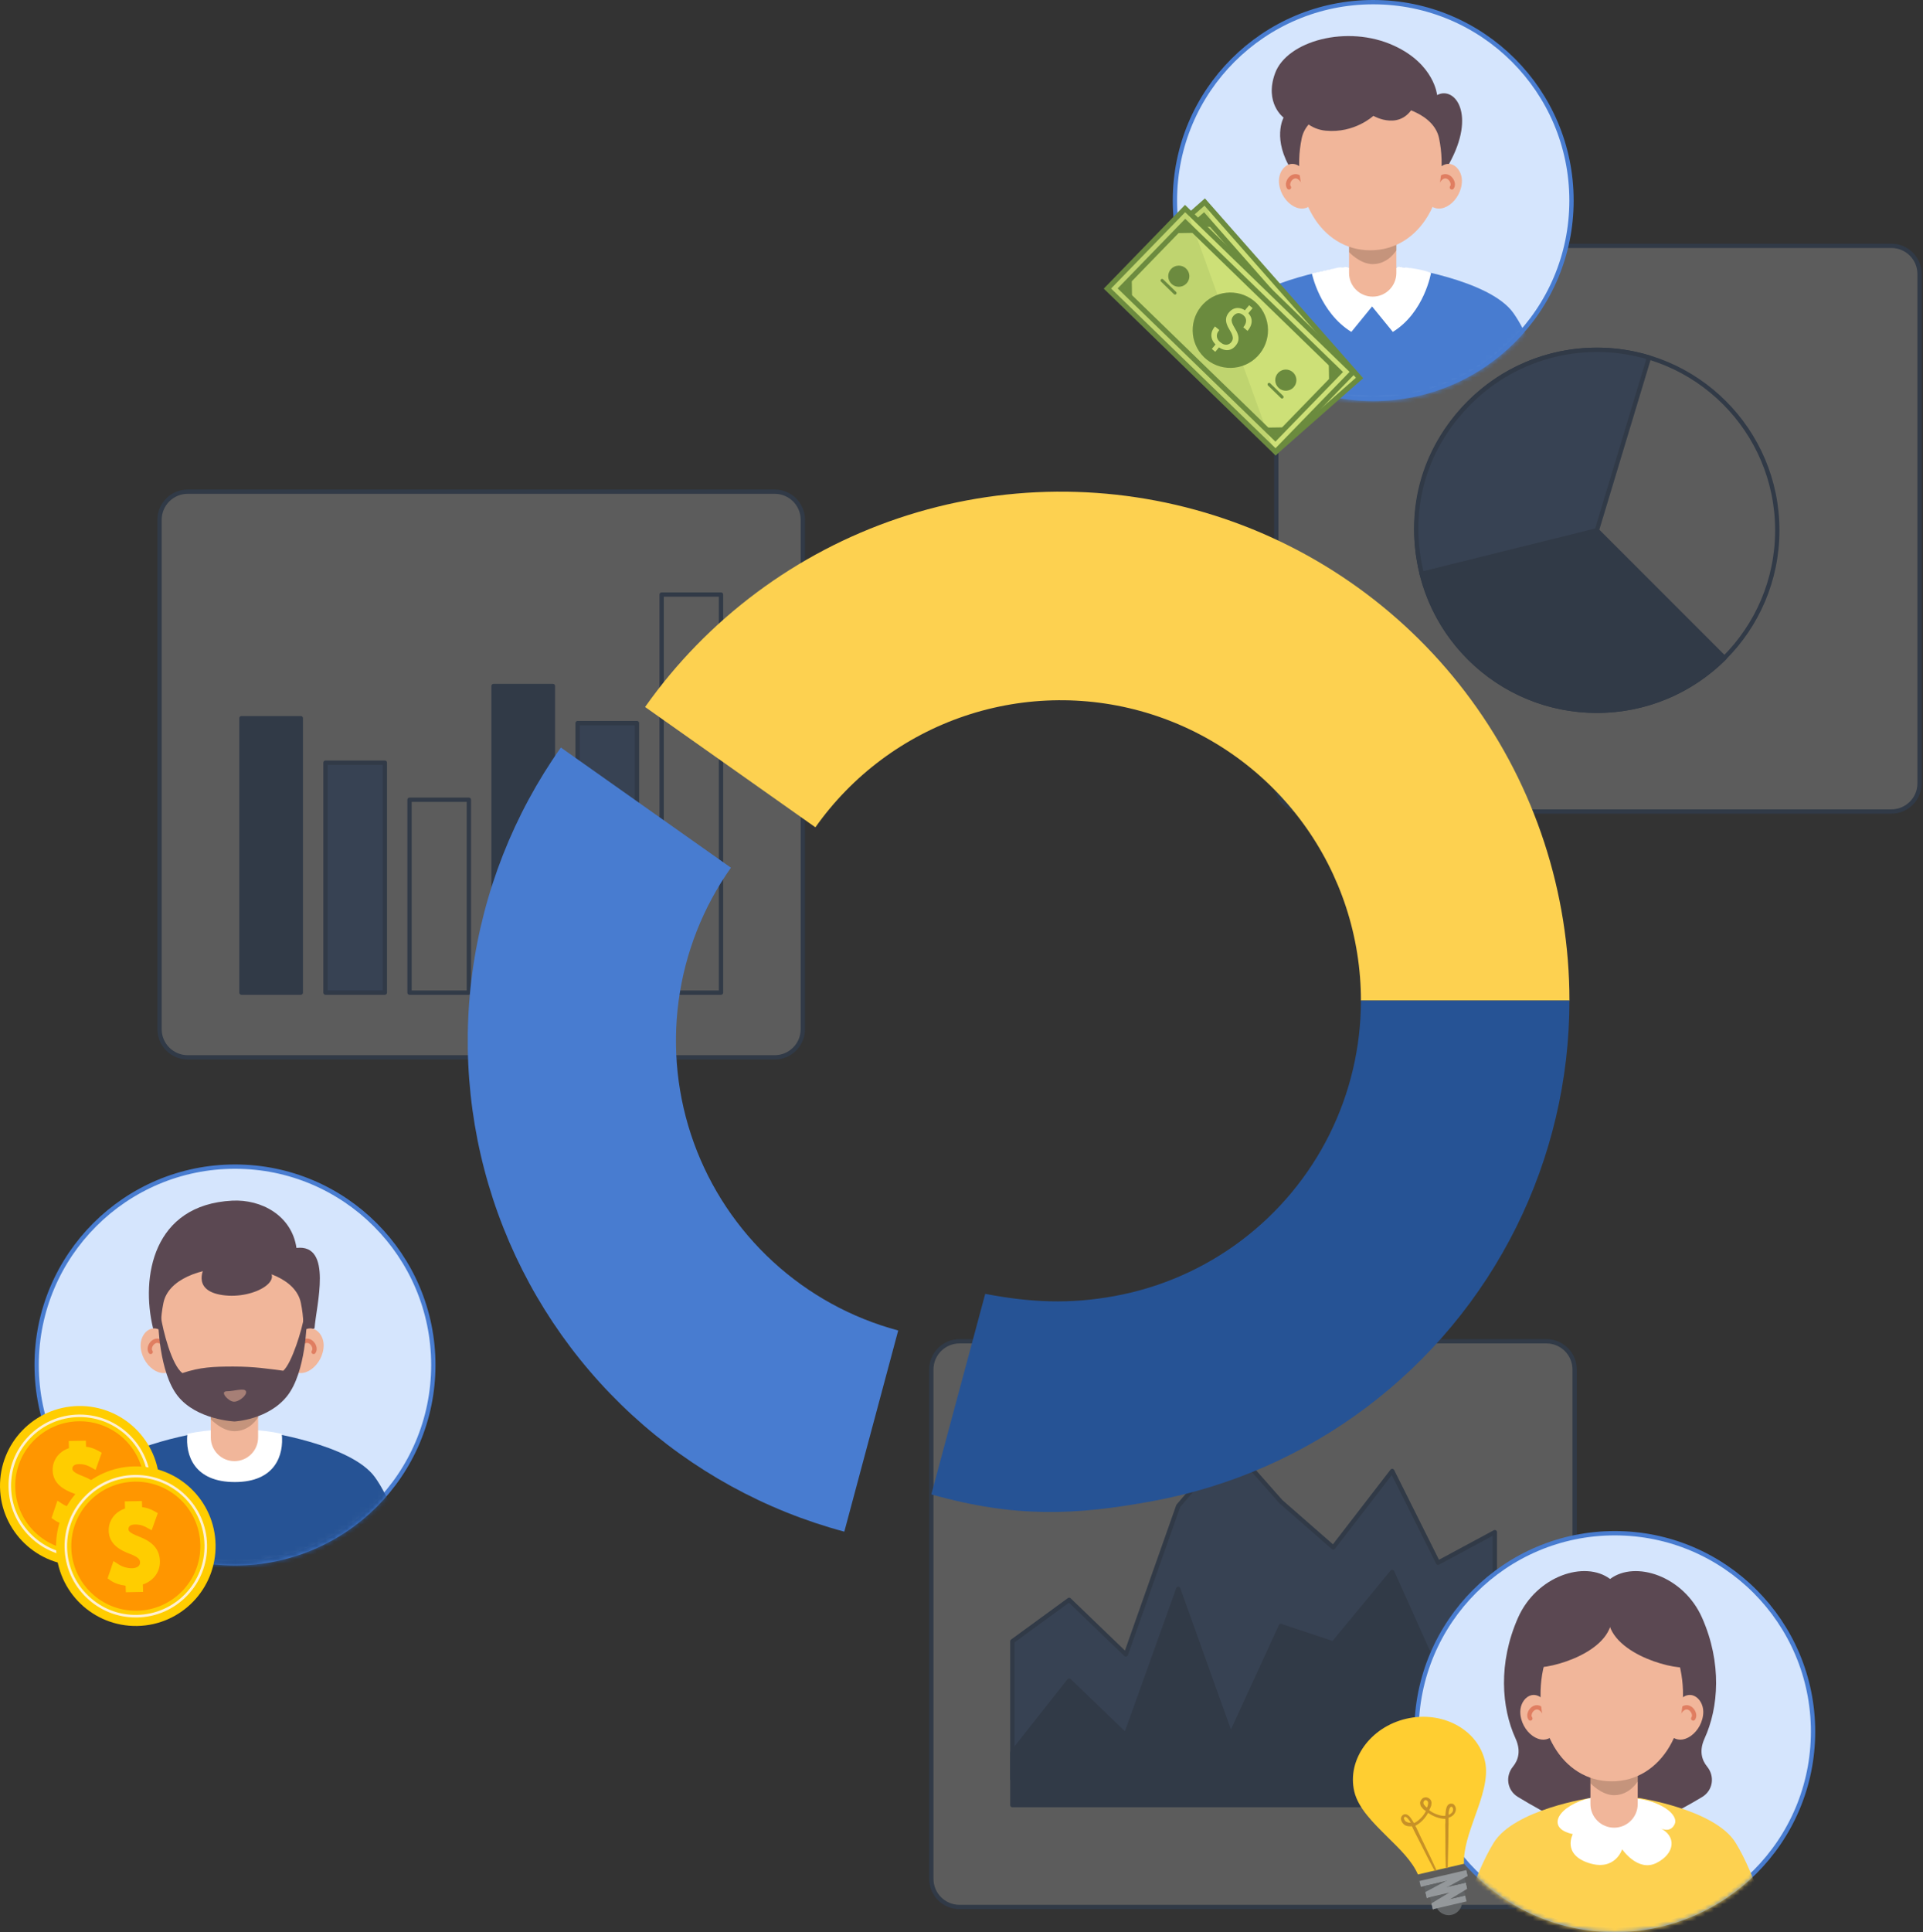
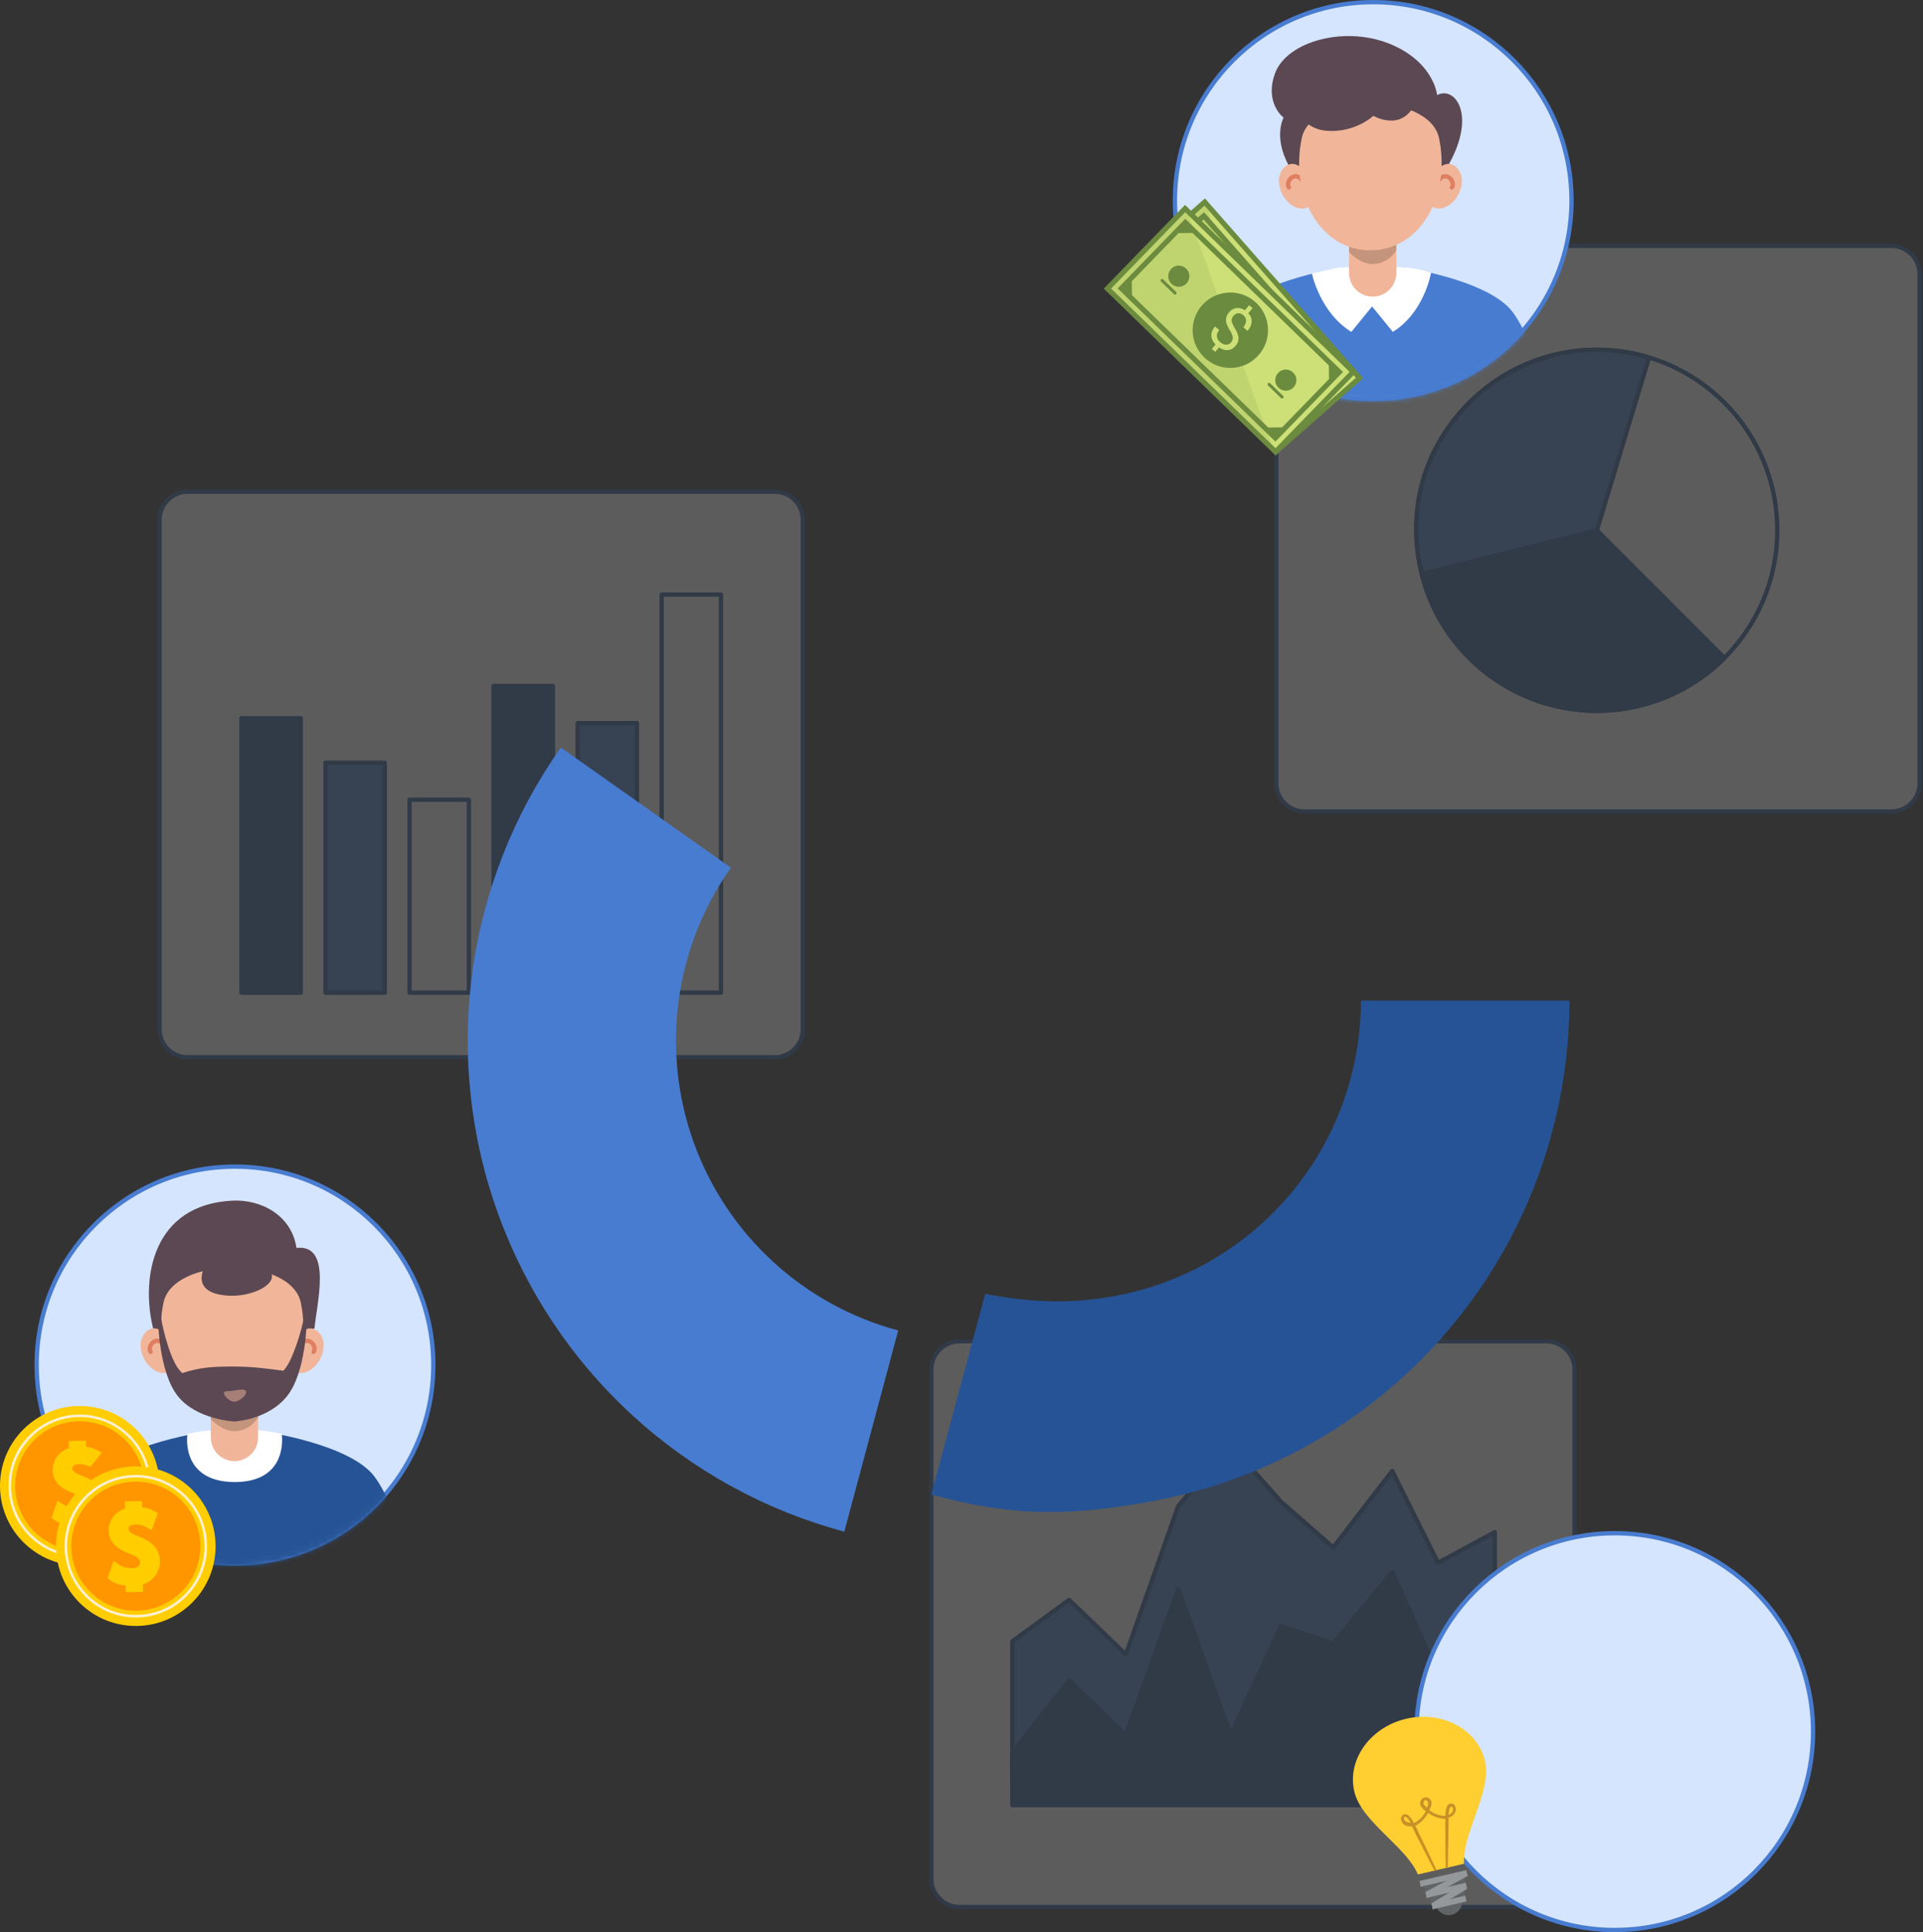
<svg xmlns="http://www.w3.org/2000/svg" width="446" height="448" viewBox="0 0 446 448" fill="none">
  <rect x="0" y="0" width="446" height="448" fill="#333333" stroke="none" />
  <g opacity="0.2">
    <path d="M179.672 114H43.532C39.925 114 37 116.924 37 120.532V238.63C37 242.238 39.925 245.162 43.532 245.162H179.672C183.279 245.162 186.204 242.238 186.204 238.63V120.532C186.204 116.924 183.279 114 179.672 114Z" fill="white" stroke="#265395" stroke-linecap="round" stroke-linejoin="round" />
    <path d="M69.764 166.525H55.998V230.155H69.764V166.525Z" fill="#265395" stroke="#265395" stroke-linecap="round" stroke-linejoin="round" />
    <path d="M89.256 176.838H75.489V230.155H89.256V176.838Z" fill="#487CD0" stroke="#265395" stroke-linecap="round" stroke-linejoin="round" />
    <path d="M108.747 185.433H94.981V230.155H108.747V185.433Z" fill="white" stroke="#265395" stroke-linecap="round" stroke-linejoin="round" />
    <path d="M128.238 159.066H114.472V230.155H128.238V159.066Z" fill="#265395" stroke="#265395" stroke-linecap="round" stroke-linejoin="round" />
    <path d="M147.729 167.661H133.963V230.155H147.729V167.661Z" fill="#487CD0" stroke="#265395" stroke-linecap="round" stroke-linejoin="round" />
    <path d="M167.221 137.856H153.454V230.155H167.221V137.856Z" fill="white" stroke="#265395" stroke-linecap="round" stroke-linejoin="round" />
    <path d="M302.532 188.162L438.672 188.162C442.279 188.162 445.204 185.238 445.204 181.63L445.204 63.532C445.204 59.925 442.279 57 438.672 57L302.532 57C298.924 57 296 59.925 296 63.532L296 181.63C296 185.238 298.924 188.162 302.532 188.162Z" fill="white" stroke="#265395" stroke-linecap="round" stroke-linejoin="round" />
    <path d="M370.351 81.106C347.237 81.106 328.499 99.844 328.499 122.958C328.499 146.073 347.237 164.811 370.351 164.811C393.466 164.811 412.204 146.073 412.204 122.958C412.204 99.844 393.466 81.106 370.351 81.106Z" fill="white" stroke="#265395" stroke-linecap="round" stroke-linejoin="round" />
    <path d="M329.74 133.048C331.503 140.193 335.18 146.964 340.771 152.554C357.108 168.891 383.61 168.891 399.962 152.554L370.366 122.959L329.74 133.048Z" fill="#265395" stroke="#265395" stroke-linecap="round" stroke-linejoin="round" />
    <path d="M329.74 133.048L370.367 122.958L382.459 82.885C368.184 78.595 352.056 82.078 340.786 93.363C329.516 104.648 326.347 119.281 329.755 133.048L329.74 133.048Z" fill="#487CD0" stroke="#265395" stroke-linecap="round" stroke-linejoin="round" />
    <path d="M358.672 311H222.532C218.924 311 216 313.924 216 317.532V435.63C216 439.238 218.924 442.162 222.532 442.162H358.672C362.279 442.162 365.204 439.238 365.204 435.63V317.532C365.204 313.924 362.279 311 358.672 311Z" fill="white" stroke="#265395" stroke-linecap="round" stroke-linejoin="round" />
    <path d="M346.692 355.254L333.523 362.339L322.896 341.069L309.219 358.796L297.067 348.169L285.423 335L273.271 349.17L261.119 383.609L247.965 370.948L234.796 380.559V412.457H346.692V355.254Z" fill="#487CD0" stroke="#265395" stroke-linecap="round" stroke-linejoin="round" />
    <path d="M346.692 383.28L333.523 388.167L322.896 364.506L309.219 381.067L297.067 377.017L285.423 402.337L273.271 368.407L261.119 402.337L247.965 389.677L234.796 406.388V418.54H346.692V383.28Z" fill="#265395" stroke="#265395" stroke-linecap="round" stroke-linejoin="round" />
  </g>
-   <path d="M364 232C364 206.946 356.026 182.542 341.232 162.322C326.437 142.103 305.592 127.117 281.713 119.534C257.834 111.951 232.161 112.166 208.412 120.147C184.663 128.128 164.071 143.46 149.617 163.925L189.117 191.824C197.648 179.746 209.801 170.697 223.817 165.987C237.832 161.277 252.984 161.151 267.077 165.626C281.169 170.101 293.472 178.945 302.203 190.878C310.934 202.811 315.64 217.214 315.64 232H364Z" fill="#FDD150" />
  <path d="M364 232C364 250.273 359.756 268.296 351.603 284.649C343.451 301.002 331.611 315.238 317.018 326.236C302.426 337.233 285.478 344.691 267.512 348.022C249.545 351.354 235.5 352 216 346.5L228.5 300C239 302 248.092 302.439 258.696 300.473C269.299 298.507 279.301 294.106 287.913 287.615C296.525 281.125 303.513 272.723 308.324 263.072C313.136 253.421 315.64 242.784 315.64 232H364Z" fill="#265395" />
  <path d="M195.821 355.14C177.482 350.226 160.603 340.954 146.619 328.113C132.635 315.272 121.96 299.242 115.505 281.388C109.049 263.533 107.003 244.384 109.541 225.569C112.078 206.753 119.125 188.83 130.08 173.324L169.522 201.19C163.056 210.342 158.897 220.919 157.4 232.024C155.902 243.128 157.11 254.429 160.92 264.966C164.73 275.504 171.029 284.964 179.282 292.542C187.535 300.121 197.497 305.593 208.32 308.493L195.821 355.14Z" fill="#487CD0" />
  <path d="M318.489 0.5C343.888 0.5 364.478 21.095 364.478 46.5C364.478 71.905 343.888 92.5 318.489 92.5C293.09 92.5 272.5 71.905 272.5 46.5C272.5 21.095 293.09 0.5 318.489 0.5Z" fill="#D5E5FD" stroke="#487CD0" />
  <mask id="mask0_2971_1226" style="mask-type:luminance" maskUnits="userSpaceOnUse" x="272" y="0" width="93" height="93">
    <path d="M365 46.5C365 20.819 344.186 4.26212e-05 318.511 4.37438e-05C292.836 4.48664e-05 272.022 20.819 272.022 46.5C272.022 72.181 292.836 93 318.511 93C344.186 93 365 72.181 365 46.5Z" fill="white" />
  </mask>
  <g mask="url(#mask0_2971_1226)">
    <path d="M336.07 38.011C342.47 26.488 337.404 19.88 333.307 22.044C333.307 22.044 332.689 14.897 323.313 10.594C312.465 5.611 298.454 9.496 295.72 17.001C293.199 23.929 297.702 27.27 297.702 27.27C297.702 27.27 294.914 32.246 299.684 39.696C304.453 47.146 333.21 43.17 336.076 38.011H336.07Z" fill="#5B4852" />
    <path d="M358.997 93.967H278.012C278.012 93.967 280.467 80.383 286.036 72.563C291.606 64.737 312.259 61.882 312.259 61.882L318.508 62.846L324.756 61.882C324.756 61.882 345.422 64.737 350.985 72.563C356.548 80.383 359.003 93.967 359.003 93.967H358.997Z" fill="#487CD0" />
    <path d="M310.386 62.041L304.26 63.385C304.26 63.385 306.102 72.436 313.417 76.958L318.38 70.872V62.761L312.253 61.882L310.386 62.041Z" fill="white" />
    <path d="M324.748 61.882C326.725 62.095 329.394 62.324 331.902 63.253C331.902 63.253 330.355 72.436 323.041 76.958L318.077 70.872V64.343L324.204 61.882H324.748Z" fill="white" />
    <path d="M318.368 68.781C315.338 68.781 312.883 66.325 312.883 63.295V52.814H323.853V63.295C323.853 66.325 321.398 68.781 318.368 68.781Z" fill="#F1B69A" />
    <path opacity="0.2" d="M323.859 51.595V58.033C323.859 58.033 322.017 61.239 318.374 61.239C315.447 61.239 312.89 58.463 312.89 58.463V51.601H323.859V51.595Z" fill="#150A08" />
    <path d="M303.023 40.327C300.06 35.817 296.618 38.714 296.618 41.891C296.618 46.485 301.599 50.444 304.448 47.146C307.296 43.849 303.023 40.327 303.023 40.327Z" fill="#F1B69A" />
    <path d="M302.375 42.411C300.526 38.963 297.975 42.181 298.951 43.46" stroke="#E07E61" stroke-miterlimit="10" stroke-linecap="round" />
    <path d="M332.659 40.327C335.622 35.817 339.064 38.714 339.064 41.891C339.064 46.485 334.083 50.444 331.234 47.146C328.386 43.849 332.659 40.327 332.659 40.327Z" fill="#F1B69A" />
    <path d="M333.307 42.411C335.156 38.963 337.707 42.181 336.731 43.46" stroke="#E07E61" stroke-miterlimit="10" stroke-linecap="round" />
    <path d="M317.823 58.033C306.102 58.033 299.169 45.218 301.908 32.058C304.169 21.22 331.507 21.22 333.761 32.058C336.501 45.212 329.549 58.039 317.823 58.033Z" fill="#F1B69A" />
    <path d="M328.216 23.929C325.18 30.749 318.526 26.863 318.526 26.863C318.526 26.863 314.162 30.949 307.459 30.3C300.757 29.645 297.26 21.608 305.423 18.207C313.586 14.806 332.489 14.345 328.216 23.929Z" fill="#5B4852" />
  </g>
  <rect x="279.409" y="46.845" width="54.35" height="25.858" transform="rotate(48.64 279.409 46.845)" fill="#CDE077" stroke="#6B8B3E" stroke-width="1.197" />
  <rect x="279.206" y="50.054" width="49.801" height="21.309" transform="rotate(48.64 279.206 50.054)" fill="#CDE077" stroke="#6B8B3E" stroke-width="1.197" />
-   <rect x="277.547" y="50.777" width="3.249" height="1.629" transform="rotate(3.64 277.547 50.777)" fill="#6B8B3E" />
  <rect width="3.249" height="1.629" transform="matrix(0.063 -0.998 -0.998 -0.063 265.557 65.929)" fill="#6B8B3E" />
  <rect x="294.653" y="98.978" width="3.249" height="1.629" transform="rotate(3.64 294.653 98.978)" fill="#6B8B3E" />
  <rect width="3.249" height="1.629" transform="matrix(0.063 -0.998 -0.998 -0.063 311.219 88.989)" fill="#6B8B3E" />
  <circle cx="276.725" cy="62.366" r="2.454" transform="rotate(48.64 276.725 62.366)" fill="#6B8B3E" />
  <rect x="272.812" y="62.541" width="4.908" height="0.718" rx="0.359" transform="rotate(48.64 272.812 62.541)" fill="#6B8B3E" />
  <circle cx="299.586" cy="88.335" r="2.454" transform="rotate(48.64 299.586 88.335)" fill="#6B8B3E" />
  <rect x="295.673" y="88.51" width="4.908" height="0.718" rx="0.359" transform="rotate(48.64 295.673 88.51)" fill="#6B8B3E" />
  <path d="M279.463 46L295.861 105.571L259.156 63.878L279.463 46Z" fill="#748C49" fill-opacity="0.15" />
  <circle cx="287.661" cy="75.786" r="8.739" transform="rotate(48.64 287.661 75.786)" fill="#6B8B3E" />
  <path d="M293.537 71.489L291.931 72.903L291.236 72.113L292.842 70.699L293.537 71.489ZM284.856 78.963L283.45 80.201L282.76 79.416L284.165 78.179L284.856 78.963ZM287.447 78.552C287.657 78.366 287.805 78.152 287.89 77.909C287.975 77.666 287.992 77.374 287.941 77.032C287.89 76.691 287.763 76.286 287.561 75.816C287.309 75.253 287.139 74.723 287.051 74.227C286.966 73.735 286.992 73.273 287.129 72.841C287.269 72.412 287.546 72.016 287.96 71.651C288.392 71.271 288.846 71.037 289.322 70.948C289.798 70.859 290.27 70.91 290.739 71.102C291.207 71.294 291.643 71.62 292.048 72.08C292.363 72.438 292.59 72.805 292.729 73.182C292.871 73.556 292.921 73.932 292.881 74.31C292.843 74.692 292.716 75.068 292.501 75.439C292.288 75.813 291.981 76.176 291.581 76.528L290.728 75.56C290.964 75.353 291.155 75.135 291.302 74.905C291.449 74.676 291.545 74.442 291.59 74.203C291.639 73.961 291.63 73.725 291.566 73.496C291.504 73.263 291.381 73.042 291.195 72.831C290.936 72.536 290.67 72.337 290.398 72.234C290.13 72.134 289.862 72.12 289.596 72.193C289.333 72.262 289.08 72.403 288.838 72.617C288.614 72.814 288.457 73.033 288.369 73.273C288.281 73.512 288.264 73.801 288.319 74.139C288.38 74.478 288.516 74.897 288.726 75.398C288.981 75.977 289.149 76.511 289.23 77C289.315 77.486 289.288 77.937 289.149 78.352C289.014 78.764 288.737 79.154 288.319 79.522C287.867 79.92 287.394 80.155 286.903 80.227C286.415 80.295 285.928 80.216 285.442 79.99C284.956 79.763 284.495 79.403 284.059 78.908C283.797 78.609 283.578 78.279 283.402 77.917C283.226 77.554 283.126 77.175 283.101 76.779C283.08 76.38 283.159 75.978 283.337 75.572C283.519 75.162 283.831 74.763 284.273 74.374L285.135 75.353C284.837 75.616 284.627 75.876 284.504 76.133C284.389 76.391 284.336 76.642 284.347 76.888C284.361 77.131 284.42 77.36 284.522 77.575C284.631 77.791 284.761 77.985 284.912 78.157C285.19 78.473 285.474 78.696 285.764 78.827C286.061 78.959 286.353 79.001 286.641 78.953C286.929 78.905 287.198 78.771 287.447 78.552Z" fill="#CDE077" />
  <rect x="274.859" y="48.358" width="54.35" height="25.858" transform="rotate(44.153 274.859 48.358)" fill="#CDE077" stroke="#6B8B3E" stroke-width="1.197" />
  <rect x="274.907" y="51.575" width="49.801" height="21.309" transform="rotate(44.153 274.907 51.575)" fill="#CDE077" stroke="#6B8B3E" stroke-width="1.197" />
  <rect x="273.311" y="52.424" width="3.249" height="1.629" transform="rotate(-0.847 273.311 52.424)" fill="#6B8B3E" />
  <rect width="3.249" height="1.629" transform="matrix(-0.015 -1 -1 0.015 262.542 68.469)" fill="#6B8B3E" />
  <rect x="294.135" y="99.139" width="3.249" height="1.629" transform="rotate(-0.847 294.135 99.139)" fill="#6B8B3E" />
  <rect width="3.249" height="1.629" transform="matrix(-0.015 -1 -1 0.015 309.87 87.885)" fill="#6B8B3E" />
  <circle cx="273.398" cy="64.042" r="2.454" transform="rotate(44.153 273.398 64.042)" fill="#6B8B3E" />
  <rect x="269.511" y="64.523" width="4.908" height="0.718" rx="0.359" transform="rotate(44.153 269.511 64.523)" fill="#6B8B3E" />
  <circle cx="298.221" cy="88.141" r="2.454" transform="rotate(44.153 298.221 88.141)" fill="#6B8B3E" />
  <rect x="294.334" y="88.622" width="4.908" height="0.718" rx="0.359" transform="rotate(44.153 294.334 88.622)" fill="#6B8B3E" />
  <path d="M274.847 47.511L295.855 105.617L256 66.923L274.847 47.511Z" fill="#748C49" fill-opacity="0.15" />
  <circle cx="285.351" cy="76.564" r="8.739" transform="rotate(44.153 285.351 76.564)" fill="#6B8B3E" />
  <path d="M290.518 71.444L289.143 73.084L288.337 72.408L289.711 70.768L290.518 71.444ZM283.062 80.141L281.859 81.576L281.058 80.905L282.261 79.47L283.062 80.141ZM285.561 79.344C285.741 79.129 285.855 78.895 285.903 78.642C285.95 78.388 285.923 78.097 285.821 77.768C285.719 77.438 285.532 77.056 285.262 76.622C284.927 76.103 284.68 75.606 284.518 75.129C284.36 74.655 284.316 74.194 284.387 73.746C284.46 73.301 284.674 72.868 285.029 72.445C285.398 72.004 285.812 71.704 286.269 71.544C286.727 71.384 287.201 71.364 287.693 71.484C288.185 71.603 288.665 71.859 289.135 72.253C289.5 72.559 289.78 72.888 289.973 73.24C290.17 73.588 290.277 73.952 290.294 74.332C290.314 74.715 290.245 75.106 290.088 75.505C289.934 75.907 289.686 76.312 289.344 76.721L288.354 75.892C288.556 75.651 288.712 75.407 288.823 75.158C288.934 74.91 288.993 74.664 289.002 74.421C289.013 74.174 288.97 73.942 288.871 73.725C288.775 73.504 288.62 73.304 288.405 73.124C288.104 72.871 287.811 72.715 287.527 72.653C287.246 72.595 286.98 72.622 286.727 72.734C286.478 72.842 286.25 73.019 286.042 73.267C285.85 73.496 285.728 73.736 285.677 73.986C285.626 74.236 285.653 74.524 285.758 74.85C285.87 75.176 286.067 75.57 286.35 76.033C286.689 76.567 286.936 77.07 287.09 77.541C287.248 78.009 287.289 78.458 287.214 78.89C287.142 79.318 286.927 79.745 286.57 80.171C286.182 80.634 285.751 80.937 285.276 81.082C284.803 81.223 284.31 81.218 283.796 81.068C283.281 80.917 282.771 80.63 282.266 80.206C281.961 79.951 281.695 79.657 281.466 79.326C281.238 78.994 281.082 78.634 280.998 78.246C280.917 77.855 280.934 77.445 281.049 77.017C281.167 76.585 281.416 76.143 281.794 75.692L282.794 76.53C282.539 76.835 282.37 77.123 282.288 77.396C282.212 77.668 282.198 77.925 282.246 78.167C282.297 78.404 282.389 78.622 282.522 78.819C282.662 79.016 282.82 79.188 282.996 79.335C283.318 79.606 283.633 79.784 283.939 79.87C284.252 79.955 284.547 79.953 284.825 79.862C285.102 79.771 285.348 79.598 285.561 79.344Z" fill="#CDE077" />
  <path d="M54.5 270.5C79.905 270.5 100.5 291.095 100.5 316.5C100.5 341.905 79.905 362.5 54.5 362.5C29.095 362.5 8.5 341.905 8.5 316.5C8.5 291.095 29.095 270.5 54.5 270.5Z" fill="#D5E5FD" stroke="#487CD0" />
  <mask id="mask1_2971_1226" style="mask-type:luminance" maskUnits="userSpaceOnUse" x="8" y="269" width="93" height="94">
    <path d="M54.5 270.5C79.905 270.5 100.5 291.095 100.5 316.5C100.5 341.905 79.905 362.5 54.5 362.5C29.095 362.5 8.5 341.905 8.5 316.5C8.5 291.095 29.095 270.5 54.5 270.5Z" fill="white" stroke="white" />
  </mask>
  <g mask="url(#mask1_2971_1226)">
    <path d="M72.949 307.973C73.325 302.79 77.265 288.369 68.76 289.351C67.657 281.84 60.625 278.04 53.848 278.391C35.462 279.331 32.62 296.128 35.499 307.979C40.166 320.406 64.135 310.688 72.949 307.997C72.949 307.991 72.949 307.985 72.949 307.979V307.973Z" fill="#5B4852" />
    <path d="M95.013 363.972H14.01C14.01 363.972 16.465 350.388 22.036 342.568C27.6 334.742 48.265 331.887 48.265 331.887L54.515 332.851L60.764 331.887C60.764 331.887 81.435 334.742 87 342.568C92.564 350.388 95.019 363.972 95.019 363.972H95.013Z" fill="#265395" />
    <path d="M43.464 332.469C48.968 331.202 53.654 331.572 54.406 331.644H54.412C55.164 331.572 59.849 331.202 65.354 332.469C65.875 337.397 63.844 343.604 54.515 343.635C45.071 343.665 42.931 337.458 43.464 332.469Z" fill="white" />
    <path d="M54.376 338.785C51.345 338.785 48.89 336.33 48.89 333.299V322.818H59.861V333.299C59.861 336.33 57.407 338.785 54.376 338.785Z" fill="#F1B69A" />
    <path opacity="0.2" d="M59.861 322.2V328.638C59.861 328.638 58.019 331.845 54.376 331.845C51.448 331.845 48.89 329.068 48.89 329.068V322.206H59.861V322.2Z" fill="#150A08" />
    <path d="M39.021 310.331C36.056 305.821 32.613 308.719 32.613 311.895C32.613 316.49 37.596 320.448 40.445 317.151C43.294 313.853 39.021 310.331 39.021 310.331Z" fill="#F1B69A" />
    <path d="M38.372 312.416C36.523 308.967 33.971 312.186 34.947 313.465" stroke="#E07E61" stroke-miterlimit="10" stroke-linecap="round" />
    <path d="M68.663 310.331C71.627 305.821 75.07 308.719 75.07 311.895C75.07 316.49 70.087 320.448 67.238 317.151C64.389 313.853 68.663 310.331 68.663 310.331Z" fill="#F1B69A" />
    <path d="M69.311 312.416C71.16 308.967 73.712 312.186 72.736 313.465" stroke="#E07E61" stroke-miterlimit="10" stroke-linecap="round" />
    <path d="M53.83 328.037C42.107 328.037 35.172 315.223 37.912 302.063C40.173 291.224 67.518 291.224 69.773 302.063C72.513 315.217 65.56 328.044 53.83 328.037Z" fill="#F1B69A" />
    <path d="M71.137 306.379C71.137 306.379 70.985 318.187 66.578 323.71C62.177 329.232 54.382 329.59 54.382 329.59C54.382 329.59 45.647 329.232 41.246 323.71C36.845 318.187 36.688 306.379 36.688 306.379L37.3 305.191C37.748 308.355 39.815 316.557 42.307 318.369C46.386 317.005 49.435 316.854 54.091 316.854C59.068 316.854 62.238 317.387 65.699 317.824C67.7 316.06 70.13 308.076 70.531 305.191L71.143 306.379H71.137Z" fill="#5B4852" />
    <g style="mix-blend-mode:multiply" opacity="0.5">
      <path d="M52.684 322.576C54.327 322.576 56.679 321.727 57.043 322.576C57.407 323.425 55.406 325.122 54.157 325.001C52.909 324.879 50.805 322.57 52.678 322.576H52.684Z" fill="#F1B69A" />
    </g>
    <path d="M44.858 294.14L47.592 293.479C47.592 293.479 44.034 299.189 51.611 300.287C59.188 301.384 67.087 296.249 60.795 293.631L63.08 293.479L57.576 289.254L44.858 294.14Z" fill="#5B4852" />
  </g>
  <path d="M0.003 344.842C-0.182 334.624 7.946 326.194 18.164 326.003C28.376 325.818 36.812 333.946 36.997 344.164C37.182 354.376 29.054 362.812 18.842 363.003C8.624 363.194 0.194 355.067 0.003 344.842Z" fill="#FFCD00" />
  <path d="M3.537 344.781C3.383 336.511 9.963 329.697 18.226 329.543C26.489 329.395 33.309 335.968 33.464 344.232C33.618 352.495 27.038 359.322 18.775 359.47C10.511 359.624 3.685 353.044 3.537 344.781Z" fill="#FF9600" />
  <path d="M18.491 361.036C14.193 361.036 10.135 359.402 7.027 356.405C3.851 353.34 2.057 349.221 1.976 344.805C1.896 340.39 3.537 336.209 6.601 333.033C9.666 329.857 13.786 328.063 18.201 327.983C18.3 327.983 18.404 327.983 18.503 327.983C27.476 327.983 34.857 335.198 35.024 344.207C35.104 348.622 33.463 352.803 30.399 355.979C27.334 359.161 23.214 360.956 18.805 361.036C18.7 361.036 18.596 361.036 18.491 361.036ZM18.503 328.575C18.404 328.575 18.306 328.575 18.207 328.575C13.952 328.655 9.981 330.381 7.027 333.446C4.073 336.511 2.488 340.538 2.568 344.793C2.649 349.048 4.375 353.019 7.44 355.973C10.505 358.927 14.513 360.524 18.787 360.432C23.042 360.351 27.013 358.625 29.967 355.56C32.921 352.495 34.506 348.462 34.425 344.207C34.265 335.524 27.149 328.568 18.497 328.568L18.503 328.575Z" fill="#FFF0D1" />
-   <path d="M16.147 353.679C14.828 353.519 13.576 353.087 12.694 352.489L11.954 351.977L13.317 347.956L14.6 348.777C15.444 349.313 16.524 349.621 17.56 349.621H17.652C18.509 349.603 19.508 349.239 19.484 348.265C19.471 347.741 19.292 347.124 17.294 346.359C14.822 345.44 12.275 344.065 12.213 340.908C12.17 338.534 13.656 336.567 15.993 335.771L15.938 334.118L19.915 334.038L19.958 335.444C20.97 335.58 21.882 335.876 22.721 336.351L23.597 336.844L22.178 340.815L20.951 340.143C20.587 339.946 19.736 339.477 18.404 339.477H18.3C17.331 339.496 16.783 339.878 16.795 340.519C16.801 340.994 16.986 341.401 19.274 342.295C21.482 343.153 24.028 344.571 24.09 348.006C24.139 350.497 22.585 352.557 20.137 353.377L20.193 355.104L16.191 355.184L16.135 353.685L16.147 353.679Z" fill="#FFCD00" />
+   <path d="M16.147 353.679C14.828 353.519 13.576 353.087 12.694 352.489L11.954 351.977L13.317 347.956L14.6 348.777C15.444 349.313 16.524 349.621 17.56 349.621H17.652C18.509 349.603 19.508 349.239 19.484 348.265C19.471 347.741 19.292 347.124 17.294 346.359C14.822 345.44 12.275 344.065 12.213 340.908C12.17 338.534 13.656 336.567 15.993 335.771L15.938 334.118L19.915 334.038L19.958 335.444C20.97 335.58 21.882 335.876 22.721 336.351L23.597 336.844L20.951 340.143C20.587 339.946 19.736 339.477 18.404 339.477H18.3C17.331 339.496 16.783 339.878 16.795 340.519C16.801 340.994 16.986 341.401 19.274 342.295C21.482 343.153 24.028 344.571 24.09 348.006C24.139 350.497 22.585 352.557 20.137 353.377L20.193 355.104L16.191 355.184L16.135 353.685L16.147 353.679Z" fill="#FFCD00" />
  <path d="M13.003 358.842C12.818 348.624 20.946 340.194 31.164 340.003C41.376 339.818 49.812 347.946 49.997 358.164C50.182 368.376 42.054 376.812 31.842 377.003C21.624 377.194 13.194 369.067 13.003 358.842Z" fill="#FFCD00" />
  <path d="M16.537 358.781C16.383 350.511 22.962 343.697 31.226 343.543C39.489 343.395 46.309 349.968 46.464 358.232C46.618 366.495 40.038 373.322 31.775 373.47C23.511 373.624 16.685 367.044 16.537 358.781Z" fill="#FF9600" />
  <path d="M31.491 375.036C27.193 375.036 23.135 373.402 20.027 370.405C16.851 367.34 15.057 363.221 14.976 358.805C14.896 354.39 16.537 350.209 19.601 347.033C22.666 343.857 26.786 342.063 31.201 341.983C31.3 341.983 31.404 341.983 31.503 341.983C40.476 341.983 47.857 349.198 48.024 358.207C48.104 362.622 46.463 366.803 43.399 369.979C40.334 373.161 36.214 374.956 31.805 375.036C31.7 375.036 31.596 375.036 31.491 375.036ZM31.503 342.575C31.404 342.575 31.306 342.575 31.207 342.575C26.952 342.655 22.981 344.381 20.027 347.446C17.073 350.511 15.488 354.538 15.568 358.793C15.649 363.048 17.375 367.019 20.44 369.973C23.505 372.927 27.513 374.524 31.787 374.432C36.042 374.351 40.013 372.625 42.967 369.56C45.921 366.495 47.506 362.462 47.425 358.207C47.265 349.524 40.149 342.568 31.497 342.568L31.503 342.575Z" fill="#FFF0D1" />
  <path d="M29.147 367.679C27.828 367.519 26.576 367.087 25.694 366.489L24.954 365.977L26.317 361.956L27.6 362.777C28.444 363.313 29.524 363.621 30.56 363.621H30.652C31.509 363.603 32.508 363.239 32.484 362.265C32.471 361.741 32.292 361.124 30.294 360.359C27.822 359.44 25.275 358.065 25.213 354.908C25.17 352.534 26.656 350.567 28.993 349.771L28.938 348.118L32.915 348.038L32.958 349.444C33.97 349.58 34.882 349.876 35.721 350.351L36.597 350.844L35.178 354.815L33.951 354.143C33.587 353.946 32.736 353.477 31.404 353.477H31.3C30.331 353.496 29.783 353.878 29.795 354.519C29.801 354.994 29.986 355.401 32.274 356.295C34.482 357.153 37.028 358.571 37.09 362.006C37.139 364.497 35.585 366.557 33.137 367.377L33.193 369.104L29.191 369.184L29.135 367.685L29.147 367.679Z" fill="#FFCD00" />
  <path d="M374.514 355.501C399.911 355.501 420.5 376.095 420.5 401.5C420.5 426.905 399.911 447.5 374.514 447.5C349.117 447.5 328.529 426.905 328.529 401.5C328.529 376.095 349.117 355.501 374.514 355.501Z" fill="#D5E5FD" stroke="#487CD0" />
  <mask id="mask2_2971_1226" style="mask-type:luminance" maskUnits="userSpaceOnUse" x="328" y="355" width="93" height="93">
-     <path d="M420.971 401.5C420.971 375.819 400.159 355 374.486 355C348.812 355 328 375.819 328 401.5C328 427.181 348.812 447.999 374.486 447.999C400.159 447.999 420.971 427.181 420.971 401.5Z" fill="white" />
-   </mask>
+     </mask>
  <g mask="url(#mask2_2971_1226)">
    <path d="M394.774 416.664C388.908 420.204 380.066 424.854 374.285 424.781L374.412 425.866C368.437 425.945 358.438 420.532 352.039 416.64C349.536 415.118 349.07 411.863 350.9 409.614C352.142 408.087 352.803 405.947 351.482 403.062C348.24 395.963 347.428 385.592 352.076 375.087C356.36 365.424 367.553 361.72 373.425 366.109C379.297 361.726 390.477 365.436 394.755 375.087C399.409 385.592 398.597 395.963 395.349 403.062C394.034 405.947 394.689 408.087 395.931 409.614C397.773 411.875 397.295 415.143 394.774 416.664Z" fill="#5B4852" />
    <path d="M410.687 447.997H338.277C338.277 447.997 341.653 434.958 346.458 427.236C351.264 419.507 368.898 416.876 368.898 416.876L374.485 417.81L380.073 416.876C380.073 416.876 397.713 419.507 402.518 427.236C407.324 434.958 410.693 447.997 410.693 447.997H410.687Z" fill="#FDD150" />
    <path d="M368.898 416.876C361.565 418.525 358.184 423.859 364.783 425.266C364.783 425.266 362.256 429.921 368.437 431.952C374.612 433.976 376.224 428.781 376.224 428.781C376.224 428.781 379.866 434.14 384.193 431.952C388.52 429.763 388.938 425.66 384.866 423.781C384.866 423.781 387.253 425.272 388.374 423.023C389.495 420.774 385.078 417.343 378.369 416.882C371.661 416.422 368.892 416.882 368.892 416.882L368.898 416.876Z" fill="white" />
    <path d="M374.352 423.775C371.322 423.775 368.868 421.319 368.868 418.289V407.808H379.836V418.289C379.836 421.319 377.382 423.775 374.352 423.775Z" fill="#F1B69A" />
    <path opacity="0.2" d="M379.836 406.595V413.033C379.836 413.033 377.994 416.24 374.352 416.24C371.425 416.24 368.868 413.463 368.868 413.463V406.602H379.836V406.595Z" fill="#150A08" />
-     <path d="M359.002 395.327C356.039 390.817 352.597 393.714 352.597 396.891C352.597 401.485 357.578 405.444 360.427 402.146C363.275 398.848 359.002 395.327 359.002 395.327Z" fill="#F1B69A" />
    <path d="M358.353 397.412C356.505 393.963 353.954 397.182 354.93 398.461" stroke="#E07E61" stroke-miterlimit="10" stroke-linecap="round" />
    <path d="M388.635 395.327C391.598 390.817 395.04 393.714 395.04 396.891C395.04 401.485 390.059 405.444 387.211 402.146C384.363 398.848 388.635 395.327 388.635 395.327Z" fill="#F1B69A" />
    <path d="M389.284 397.412C391.132 393.963 393.683 397.182 392.708 398.461" stroke="#E07E61" stroke-miterlimit="10" stroke-linecap="round" />
    <path d="M373.807 413.027C362.087 413.027 355.154 400.212 357.893 387.052C360.154 376.214 387.49 376.214 389.744 387.052C392.483 400.206 385.533 413.033 373.807 413.027Z" fill="#F1B69A" />
    <path d="M375.188 382.567C376.74 378.681 376.17 373.923 373.813 373.82C371.455 373.717 368.438 377.287 368.438 377.287L369.704 382.567H375.188Z" fill="#F1B69A" />
    <path d="M372.989 373.717C371.831 382.936 387.678 387.155 391.071 386.574C394.471 385.992 393.574 375.129 385.017 373.165C376.461 371.195 373.431 370.189 372.989 373.717Z" fill="#5B4852" />
    <path d="M373.819 373.814C374.977 383.034 359.16 387.15 355.761 386.568C352.361 385.986 353.258 375.123 361.814 373.159C370.371 371.189 373.377 370.286 373.819 373.814Z" fill="#5B4852" />
  </g>
  <path d="M332.965 441.655C333.352 443.322 335.032 444.37 336.699 443.983C338.367 443.596 339.414 441.916 339.028 440.249L332.965 441.655Z" fill="#616466" />
  <path d="M328.859 434.621L339.544 432.143C339.395 428.744 340.703 425.087 342.051 421.261C343.656 416.816 345.301 412.202 344.405 408.337C342.7 400.987 334.492 396.582 326.156 398.515C317.82 400.448 312.388 408.016 314.093 415.367C314.989 419.232 318.497 422.65 321.818 425.953C324.713 428.795 327.498 431.503 328.859 434.621Z" fill="#FFCE31" />
  <path d="M327.466 423.444C327.648 423.881 327.905 424.301 328.086 424.738C328.507 425.519 328.834 426.241 329.255 427.022C330.604 429.744 331.773 432.028 332.743 433.8L333.197 433.694C332.379 431.887 331.269 429.51 329.919 426.788C329.592 426.066 329.171 425.285 328.826 424.486C328.662 424.125 328.481 423.688 328.242 423.344C328.813 423.052 330.147 422.263 331.218 420.338C333.027 421.596 334.572 421.716 335.214 421.727C335.243 422.2 335.255 422.596 335.192 423.01C335.233 423.879 335.199 424.765 335.224 425.558C335.209 428.596 335.259 431.22 335.319 433.202L335.774 433.097C335.789 431.097 335.909 428.514 335.923 425.476C335.899 424.683 335.933 423.797 335.967 422.91C335.937 422.438 335.983 421.948 335.954 421.476C336.542 421.26 337.038 420.985 337.329 420.518C337.678 419.958 337.782 419.375 337.49 418.804C337.344 418.518 337.105 418.175 336.632 418.204C336.388 418.181 336.236 418.216 336.026 418.345C335.816 418.473 335.7 418.66 335.642 418.753C335.368 419.296 335.322 419.786 335.276 420.276L335.207 421.01C335.207 421.01 334.618 421.227 332.95 420.575C332.069 420.221 331.754 419.894 331.474 419.72C331.631 419.364 331.806 419.084 331.945 418.652C331.968 418.407 332.009 418.238 332.014 417.918C331.962 417.69 331.891 417.387 331.687 417.195C331.483 417.003 331.278 416.811 330.864 416.747C330.695 416.706 330.544 416.741 330.392 416.777C330.241 416.812 330.089 416.847 329.955 416.958C329.687 417.18 329.512 417.46 329.414 417.722C329.315 417.985 329.385 418.288 329.438 418.515C329.49 418.742 329.619 418.952 329.823 419.144C330.063 419.488 330.36 419.739 330.716 419.896C330.542 420.176 330.402 420.607 329.767 421.313C328.614 422.539 327.932 422.697 327.932 422.697L327.547 422.068C327.29 421.648 327.033 421.229 326.548 420.862C326.455 420.804 326.268 420.688 326.023 420.664C325.778 420.641 325.551 420.694 325.417 420.805C324.998 421.062 324.934 421.476 324.911 421.721C324.976 422.345 325.326 422.823 325.81 423.189C326.353 423.463 326.918 423.491 327.466 423.444ZM335.993 420.269C336.057 419.855 336.103 419.365 336.354 419.067C336.412 418.974 336.488 418.956 336.488 418.956L336.639 418.921C336.715 418.904 336.808 418.962 336.937 419.172C337.083 419.457 337.037 419.947 336.786 420.245C336.594 420.449 336.326 420.671 336.041 420.817C335.988 420.59 335.953 420.438 335.993 420.269ZM330.148 417.791C330.265 417.605 330.381 417.418 330.533 417.383C330.684 417.348 330.853 417.388 331.058 417.58C331.262 417.773 331.256 418.093 331.175 418.432C331.152 418.677 331.053 418.939 330.937 419.126C330.733 418.934 330.546 418.817 330.417 418.607C330.213 418.415 330.067 418.13 330.148 417.791ZM325.61 421.639C325.575 421.487 325.633 421.394 325.767 421.283L325.919 421.248C325.919 421.248 326.012 421.306 326.088 421.288C326.368 421.463 326.701 421.865 326.94 422.209C327.051 422.343 327.086 422.494 327.197 422.628C326.877 422.623 326.556 422.617 326.276 422.443C325.938 422.361 325.698 422.018 325.61 421.639Z" fill="#C79127" />
  <path d="M329.212 436.135L340.049 433.622L340.365 434.986L329.529 437.499L329.212 436.135ZM330.603 438.688L339.924 436.526L340.24 437.89L330.919 440.052L330.603 438.688Z" fill="#94989B" />
  <path d="M330.287 437.324L339.608 435.162L339.924 436.526L330.603 438.688L330.287 437.324Z" fill="#616466" />
  <path d="M340.047 433.624L330.601 438.69L330.935 440.13L340.364 434.988L340.047 433.624ZM332.009 441.318L339.815 439.508L340.131 440.872L332.326 442.682L332.009 441.318Z" fill="#94989B" />
  <path d="M331.692 439.954L339.498 438.144L339.814 439.508L332.009 441.318L331.692 439.954Z" fill="#616466" />
  <path d="M339.922 436.528L332.009 441.318L332.343 442.758L340.255 437.968L339.922 436.528Z" fill="#94989B" />
</svg>